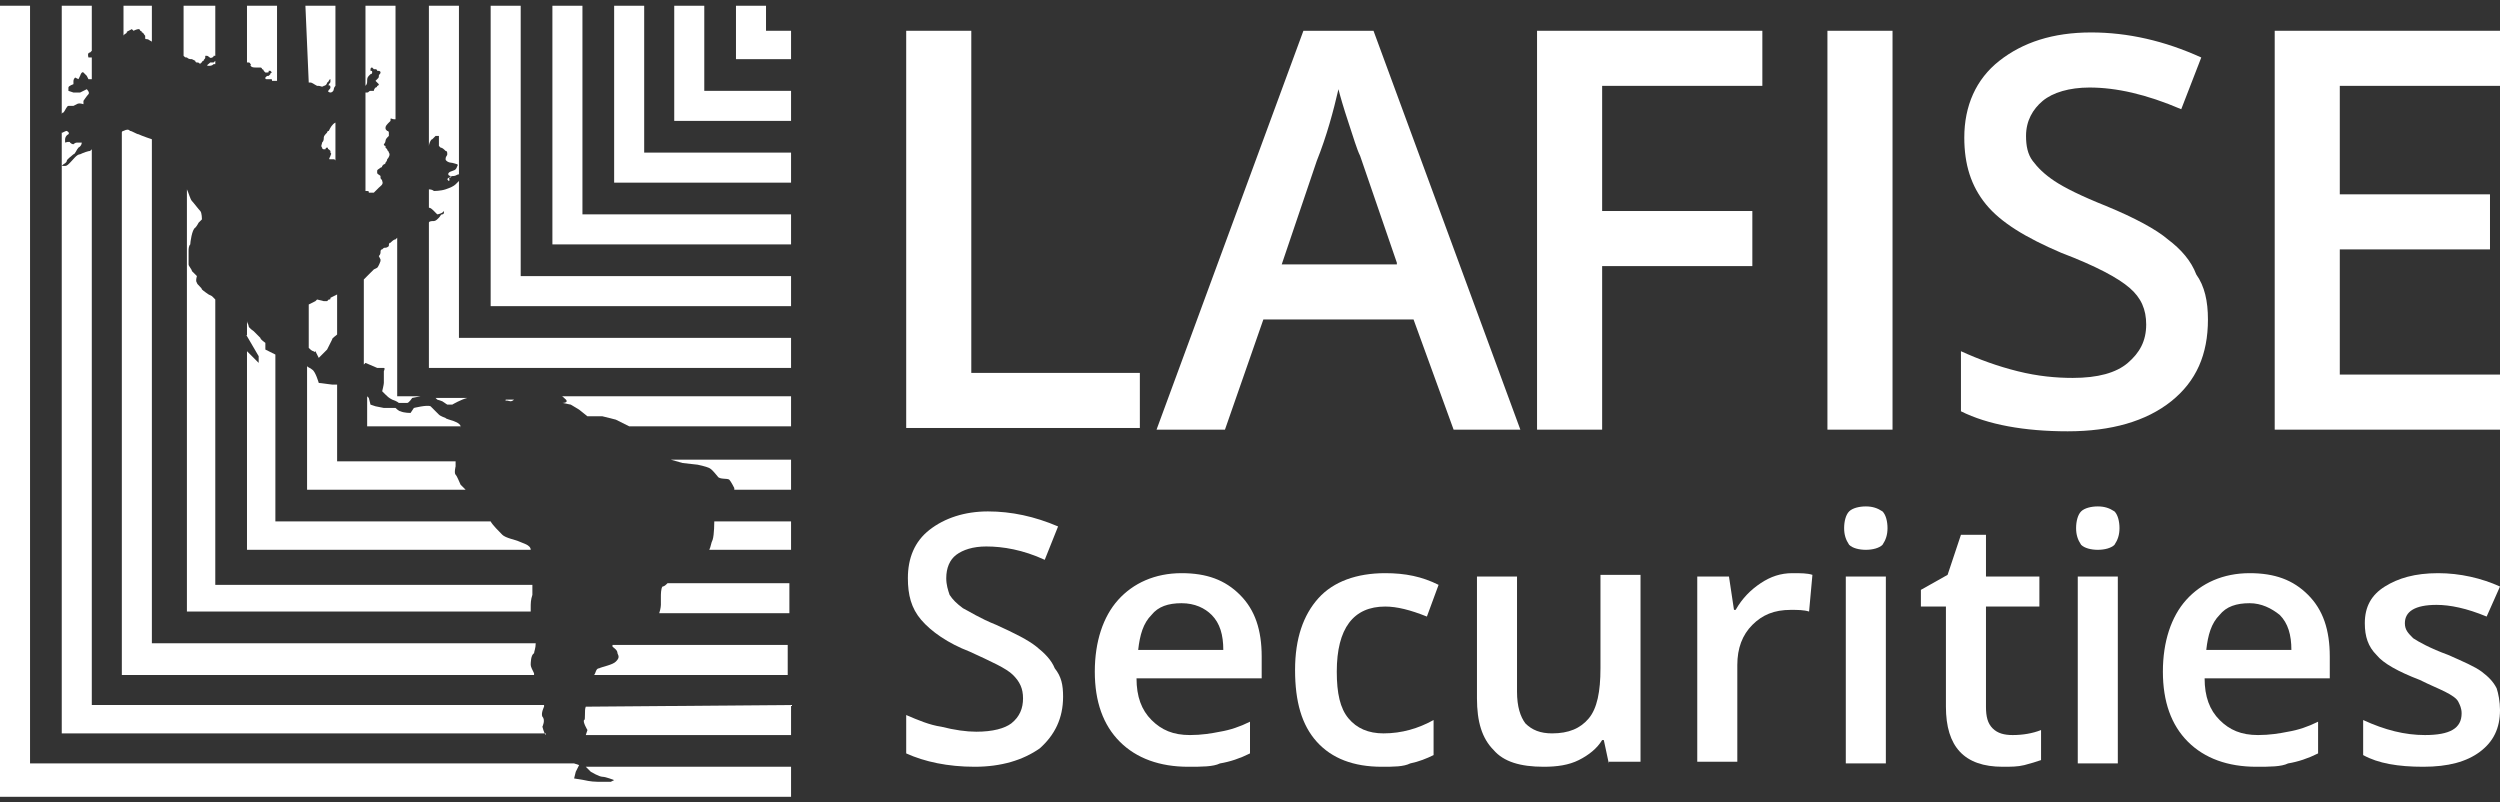
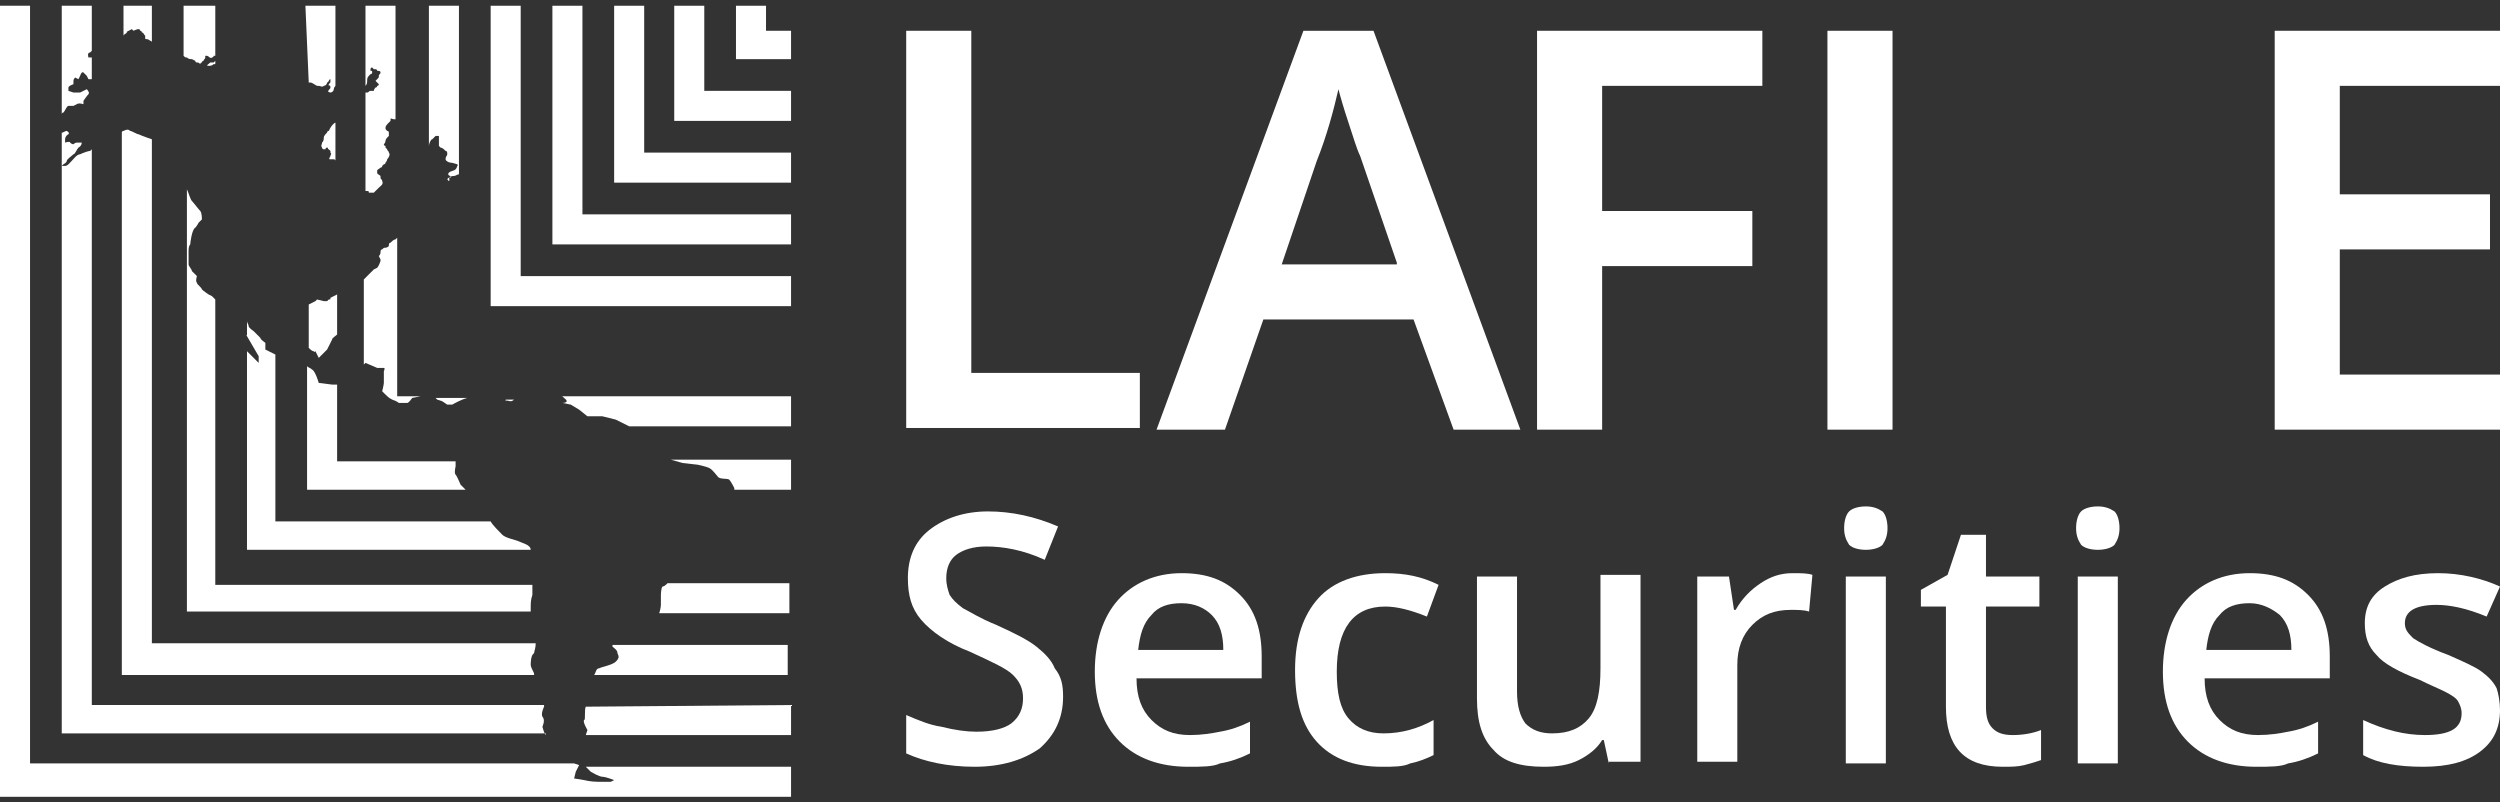
<svg xmlns="http://www.w3.org/2000/svg" width="187" height="60" viewBox="0 0 187 60" fill="none">
  <rect x="0" y="0" width="187" height="60" fill="#333333" stroke="none" />
  <path d="M44.191 57.728C44.191 57.728 44.815 58.103 45.065 58.103C45.314 58.103 45.939 58.352 45.939 58.352L45.689 58.477C45.689 58.477 45.19 58.477 44.69 58.477C44.191 58.477 43.692 58.352 43.692 58.352L42.943 58.228L43.067 57.728L43.317 57.229L42.943 57.104H42.443H42.194H2.247V0.43H0V59.601H59.171V57.354H43.816L44.191 57.728Z" fill="white" />
  <path d="M43.817 52.86C43.692 53.109 43.817 53.858 43.692 53.858C43.567 53.983 43.941 54.608 43.941 54.608L43.817 54.982H59.171V52.735L43.817 52.86C43.817 52.735 43.817 52.86 43.817 52.86Z" fill="white" />
  <path d="M4.993 12.04C4.993 11.915 5.368 11.665 5.493 11.54C5.618 11.54 5.742 11.166 5.867 11.041C6.117 10.916 6.117 10.666 6.117 10.666C6.117 10.666 5.867 10.666 5.742 10.666C5.618 10.666 5.493 10.791 5.493 10.791C5.493 10.791 5.368 10.791 5.243 10.666C5.243 10.541 4.869 10.666 4.869 10.666V10.417C4.869 10.417 4.869 10.167 5.118 10.042C5.243 9.917 4.993 9.792 4.993 9.792C4.869 9.792 4.494 10.042 4.619 9.917V12.414L4.744 12.289C4.744 12.289 4.993 12.164 4.993 12.04Z" fill="white" />
  <path d="M5.118 7.92C5.243 7.92 5.493 7.92 5.493 7.92L5.742 7.795C5.742 7.795 5.867 7.67 6.242 7.795V7.545C6.242 7.545 6.491 7.171 6.616 7.046C6.741 6.921 6.491 6.672 6.491 6.672L5.992 6.921H5.493L5.118 6.796C5.118 6.796 5.118 6.672 5.118 6.547C5.118 6.422 5.493 6.297 5.493 6.297C5.493 6.297 5.493 6.172 5.493 6.047C5.493 5.923 5.618 5.798 5.618 5.798L5.867 5.923C5.867 5.923 5.867 5.923 5.992 5.673C6.117 5.298 6.242 5.423 6.242 5.423L6.491 5.673L6.616 5.923H6.866V4.924V4.3C6.741 4.3 6.616 4.3 6.616 4.3C6.616 4.3 6.491 3.925 6.741 3.925L6.866 3.8V0.43H4.619V8.544C4.619 8.544 4.619 8.419 4.744 8.419C4.869 8.294 4.993 7.92 5.118 7.92Z" fill="white" />
  <path d="M40.821 54.982C40.696 54.982 40.696 54.982 40.821 54.982C40.696 54.857 40.571 54.358 40.571 54.358C40.571 54.358 40.821 53.858 40.571 53.609C40.446 53.359 40.696 52.86 40.696 52.86C40.696 52.86 40.696 52.86 40.696 52.735H6.866V11.165L6.741 11.29C6.616 11.29 6.242 11.415 5.992 11.54C5.742 11.54 5.493 11.915 5.243 12.164C4.993 12.414 4.993 12.414 4.744 12.414H4.619V54.857H40.821V54.982Z" fill="white" />
  <path d="M39.947 50.363C39.822 50.114 39.697 49.864 39.697 49.739C39.697 49.614 39.697 48.99 39.947 48.865C39.947 48.74 40.071 48.491 40.071 48.116H11.36V10.541V10.417C11.36 10.417 10.611 10.167 10.361 10.042C10.236 10.042 9.862 9.792 9.737 9.792C9.612 9.668 9.487 9.668 9.238 9.792C9.238 9.792 9.113 9.792 9.113 9.917V50.488H39.947V50.363Z" fill="white" />
  <path d="M9.487 2.427C9.362 2.427 9.612 2.302 9.862 2.178L9.987 2.302C9.987 2.302 10.236 2.178 10.361 2.178C10.486 2.178 10.486 2.302 10.486 2.302C10.486 2.302 10.611 2.302 10.611 2.427C10.736 2.427 10.736 2.552 10.86 2.677V2.802C10.86 2.927 10.86 2.927 10.985 2.927C11.11 2.927 11.235 3.051 11.235 3.051C11.235 3.051 11.36 3.051 11.36 3.176V0.43H9.238V2.677C9.238 2.552 9.612 2.427 9.487 2.427Z" fill="white" />
  <path d="M59.171 48.241H45.814C45.814 48.241 45.814 48.241 45.814 48.366C45.938 48.491 46.188 48.616 46.188 48.865C46.313 49.115 46.313 49.24 46.063 49.489C45.814 49.739 45.065 49.864 44.815 49.989C44.565 49.989 44.565 50.363 44.44 50.488H58.921V48.241H59.171Z" fill="white" />
  <path d="M14.356 4.425C14.356 4.549 14.356 4.549 14.356 4.425L14.605 4.549C14.605 4.549 14.605 4.674 14.73 4.674C14.855 4.674 14.855 4.674 14.98 4.799C14.98 4.799 14.98 4.674 15.105 4.674C15.105 4.674 15.105 4.549 15.23 4.549C15.23 4.425 15.354 4.425 15.354 4.3V4.175C15.354 4.175 15.354 4.175 15.479 4.175C15.604 4.175 15.729 4.425 15.854 4.3C15.854 4.3 15.979 4.3 15.979 4.175H16.104V0.43H13.732V4.175C13.857 4.3 13.857 4.3 13.981 4.3C14.106 4.425 14.231 4.425 14.356 4.425Z" fill="white" />
  <path d="M59.171 43.622H49.933C49.808 43.747 49.684 43.872 49.559 43.872C49.434 43.997 49.434 44.496 49.434 44.621C49.434 44.87 49.434 45.245 49.434 45.245C49.434 45.245 49.434 45.495 49.309 45.869H59.046V43.622H59.171Z" fill="white" />
  <path d="M15.604 4.924C15.729 4.924 15.854 4.924 15.979 4.799C15.979 4.799 15.979 4.799 16.104 4.799V4.549L15.979 4.674C15.854 4.674 15.854 4.674 15.729 4.674C15.604 4.799 15.354 4.924 15.604 4.924Z" fill="white" />
  <path d="M39.697 45.869C39.697 45.744 39.697 45.619 39.697 45.495C39.697 45.12 39.697 44.87 39.822 44.496C39.822 44.371 39.822 43.997 39.822 43.747H16.103V22.401C15.979 22.276 15.854 22.151 15.854 22.151L15.604 22.026C15.604 22.026 15.229 21.776 15.105 21.651C15.105 21.527 14.73 21.277 14.73 21.152C14.605 21.027 14.73 20.653 14.73 20.653C14.73 20.653 14.48 20.403 14.356 20.278C14.356 20.154 14.106 19.904 14.106 19.779C14.106 19.654 14.106 19.404 14.106 19.404C14.106 19.404 14.106 18.905 14.106 18.78C14.106 18.655 14.106 18.406 14.231 18.281C14.231 18.156 14.356 17.157 14.605 17.033C14.73 16.908 14.855 16.658 14.855 16.658L15.105 16.409C15.105 16.409 15.105 15.909 14.98 15.784C14.855 15.659 14.48 15.16 14.356 15.035C14.231 14.911 14.106 14.411 13.981 14.162V45.744H39.697V45.869Z" fill="white" />
  <path d="M18.475 25.147L19.349 26.645V27.144L18.475 26.27V41.126H39.697C39.697 40.751 39.073 40.626 38.823 40.501C38.574 40.377 37.825 40.252 37.575 40.002C37.325 39.752 36.826 39.253 36.701 39.003H20.598V26.52L20.098 26.27L19.849 26.146V25.896V25.646C19.849 25.646 19.474 25.397 19.474 25.272C19.349 25.147 18.975 24.772 18.975 24.772C18.975 24.772 18.6 24.523 18.6 24.398C18.6 24.273 18.475 24.148 18.475 24.023C18.475 24.023 18.475 24.023 18.475 23.899V25.147C18.351 25.022 18.475 25.022 18.475 25.147Z" fill="white" />
-   <path d="M18.725 4.799C18.85 4.799 18.725 4.924 18.725 4.799C18.725 5.049 18.975 5.049 19.099 5.049H19.224H19.349C19.349 5.049 19.349 5.049 19.474 5.049C19.474 5.049 19.599 5.049 19.599 5.174C19.599 5.174 19.724 5.174 19.724 5.298C19.724 5.298 19.724 5.298 19.849 5.423C19.724 5.423 19.849 5.423 19.973 5.423C20.098 5.423 20.098 5.423 20.098 5.298C20.223 5.298 20.098 5.298 20.223 5.298L20.348 5.423C20.348 5.423 20.223 5.423 20.223 5.548L20.098 5.673C19.973 5.673 19.973 5.673 19.849 5.798C19.849 5.923 19.849 5.923 19.973 5.923C19.973 5.923 19.973 5.923 20.098 5.923C20.098 5.923 20.098 5.923 20.223 5.923C20.348 5.923 20.348 5.923 20.348 6.047C20.473 6.047 20.598 6.047 20.722 6.047V0.43H18.475V4.674C18.475 4.674 18.475 4.674 18.6 4.674C18.6 4.674 18.725 4.674 18.725 4.799Z" fill="white" />
-   <path d="M59.171 39.003H53.429C53.429 39.003 53.429 40.002 53.304 40.377C53.179 40.626 53.179 40.876 53.054 41.126H59.171V39.003Z" fill="white" />
  <path d="M59.171 36.632V34.385H50.183L51.057 34.634L52.18 34.759C52.18 34.759 52.804 34.884 53.054 35.009C53.304 35.133 53.553 35.508 53.678 35.633C53.803 35.883 54.427 35.758 54.552 35.883C54.677 36.007 54.926 36.507 54.926 36.507C54.926 36.507 54.926 36.507 54.926 36.632H59.171Z" fill="white" />
  <path d="M25.216 36.631H34.828C34.704 36.507 34.579 36.382 34.454 36.257C34.329 36.007 34.204 35.633 34.079 35.508C33.955 35.383 34.079 34.884 34.079 34.884V34.509H25.216V28.767H24.842L23.843 28.642C23.843 28.642 23.593 27.768 23.344 27.643C23.219 27.519 23.094 27.519 22.969 27.394V34.385V36.631H25.216Z" fill="white" />
  <path d="M24.717 11.915C24.842 11.915 24.967 11.915 24.967 11.915C24.967 11.915 25.091 11.915 25.091 12.04V9.168C24.842 9.293 24.717 9.543 24.592 9.793C24.467 9.793 24.467 9.917 24.467 9.917C24.343 10.042 24.218 10.167 24.218 10.292C24.218 10.417 24.218 10.541 24.093 10.666C24.093 10.791 23.968 10.916 24.093 11.041C24.093 11.041 24.093 11.166 24.218 11.166H24.343C24.343 11.166 24.343 11.041 24.467 11.041C24.592 11.041 24.467 11.166 24.592 11.166L24.717 11.29C24.717 11.29 24.717 11.54 24.717 11.415C24.842 11.54 24.717 11.54 24.717 11.665C24.592 11.915 24.592 11.915 24.717 11.915Z" fill="white" />
  <path d="M23.094 6.172H23.219C23.344 6.172 23.469 6.297 23.718 6.422H23.843C23.968 6.422 24.093 6.547 24.218 6.422C24.343 6.422 24.467 6.297 24.467 6.172C24.592 6.172 24.592 5.923 24.717 5.923V6.047C24.717 6.172 24.717 6.172 24.592 6.297V6.422C24.717 6.297 24.717 6.547 24.717 6.547C24.717 6.672 24.467 6.796 24.592 6.796C24.467 6.796 24.592 6.921 24.717 6.921C24.842 6.921 24.967 6.796 24.967 6.672C24.967 6.547 25.091 6.422 25.091 6.422C25.091 6.422 25.091 6.422 25.091 6.297V0.43H22.845L23.094 6.172C22.969 6.172 22.969 6.172 23.094 6.172C22.969 6.172 22.969 6.172 23.094 6.172Z" fill="white" />
  <path d="M23.593 26.27L23.843 26.77L24.467 26.146C24.467 26.146 24.717 25.646 24.842 25.397C24.842 25.272 25.091 25.147 25.216 25.022V22.026L24.966 22.151L24.717 22.276C24.717 22.401 24.717 22.401 24.592 22.401C24.467 22.526 24.467 22.526 24.467 22.526H24.218L23.718 22.401L23.593 22.526C23.593 22.526 23.593 22.526 23.094 22.775V26.021C23.219 26.146 23.344 26.27 23.468 26.27C23.468 26.395 23.593 26.27 23.593 26.27Z" fill="white" />
  <path d="M42.069 30.14L42.693 30.265L43.317 30.64L43.941 31.139H44.69H45.065L46.063 31.389C46.063 31.389 46.812 31.763 47.062 31.888H59.171V29.641H41.944C42.069 29.641 42.069 29.641 42.194 29.766C42.693 30.14 42.069 30.14 42.069 30.14Z" fill="white" />
-   <path d="M34.454 32.013C34.579 31.514 33.331 31.389 33.331 31.264C33.331 31.264 32.956 31.139 32.831 31.014C32.706 30.889 32.207 30.39 32.207 30.39C31.957 30.265 30.959 30.515 30.959 30.515L30.709 30.889C30.709 30.889 30.21 30.889 29.96 30.765C29.835 30.765 29.585 30.515 29.585 30.515H28.961H28.712L28.087 30.39L27.713 30.265L27.588 29.766L27.463 29.641V31.888H34.454V32.013Z" fill="white" />
  <path d="M38.199 30.015C38.324 30.015 38.449 29.89 38.449 29.89C38.449 29.89 38.449 29.89 38.574 29.89H37.825V30.015C37.825 29.89 38.074 30.015 38.199 30.015Z" fill="white" />
  <path d="M32.706 29.891L33.081 30.015L33.455 30.265H33.83C33.83 30.265 34.454 29.891 34.953 29.766H32.581L32.706 29.891Z" fill="white" />
  <path d="M28.212 27.519C28.212 27.519 28.462 27.519 28.712 27.519C28.837 27.519 28.712 27.768 28.712 27.768V28.268C28.712 28.268 28.712 28.517 28.712 28.642C28.712 28.767 28.587 29.266 28.587 29.266C28.587 29.266 28.712 29.391 28.837 29.516C28.961 29.641 29.086 29.766 29.336 29.891C29.71 30.015 29.835 30.14 29.835 30.14C29.835 30.14 30.334 30.14 30.459 30.14C30.584 30.14 30.834 29.766 30.834 29.766L31.458 29.641H29.71V17.782L29.585 17.907C29.461 17.907 29.336 18.031 29.211 18.156C29.086 18.156 29.086 18.281 29.086 18.406C29.086 18.406 28.961 18.531 28.837 18.531C28.712 18.531 28.712 18.531 28.587 18.656C28.462 18.656 28.462 18.78 28.462 18.905C28.462 19.03 28.337 19.155 28.337 19.155L28.462 19.405C28.462 19.529 28.462 19.529 28.462 19.529C28.462 19.529 28.337 19.904 28.212 20.029L27.963 20.154L27.588 20.528C27.588 20.528 27.338 20.778 27.214 20.903V27.269L27.338 27.144L28.212 27.519Z" fill="white" />
  <path d="M27.588 14.411C27.588 14.536 27.588 14.536 27.588 14.411C27.838 14.411 27.838 14.411 27.962 14.411C28.087 14.286 28.212 14.162 28.337 14.037C28.462 13.912 28.712 13.787 28.587 13.537C28.587 13.413 28.462 13.413 28.462 13.288V13.163C28.337 13.038 28.212 13.038 28.212 12.913C28.212 12.913 28.212 12.913 28.212 12.788C28.212 12.664 28.337 12.664 28.462 12.539C28.462 12.539 28.587 12.539 28.587 12.414L28.712 12.289C28.712 12.289 28.836 12.289 28.836 12.164C28.836 12.164 28.961 12.039 28.961 11.915C29.086 11.79 29.211 11.54 29.086 11.415C29.086 11.29 28.961 11.29 28.961 11.166L28.836 11.041V10.916C28.836 10.916 28.712 10.916 28.712 10.791C28.712 10.791 28.836 10.666 28.836 10.541C28.836 10.541 28.836 10.417 28.961 10.292C28.961 10.292 28.961 10.292 29.086 10.167V10.042V9.917C29.086 9.917 29.086 9.792 28.961 9.792C28.836 9.668 28.836 9.668 28.836 9.543C28.836 9.418 28.961 9.293 29.086 9.168L29.211 9.043V8.919C29.211 8.794 29.336 8.919 29.46 8.919H29.585C29.585 8.919 29.585 8.919 29.585 9.043V0.43H27.338V6.422C27.463 6.297 27.463 6.172 27.463 6.047C27.463 5.923 27.463 5.798 27.588 5.673L27.713 5.548C27.713 5.548 27.838 5.548 27.838 5.423C27.838 5.298 27.838 5.298 27.713 5.298C27.713 5.298 27.713 5.298 27.713 5.174C27.713 5.174 27.713 5.049 27.838 5.049L27.962 5.174C27.962 5.174 27.962 5.174 28.087 5.174C28.087 5.174 28.212 5.174 28.212 5.298C28.337 5.298 28.462 5.298 28.462 5.423C28.462 5.548 28.337 5.548 28.337 5.673C28.337 5.798 28.337 5.798 28.212 5.923L28.087 6.047L28.212 6.172L28.337 6.297C28.337 6.297 28.337 6.422 28.212 6.422C28.212 6.547 28.087 6.547 28.087 6.547C27.962 6.672 27.962 6.796 27.962 6.796C27.838 6.796 27.713 6.796 27.713 6.796C27.588 6.796 27.588 6.921 27.463 6.921C27.463 6.921 27.463 6.921 27.338 6.921V14.286C27.588 14.286 27.588 14.286 27.588 14.411C27.588 14.286 27.588 14.411 27.588 14.411Z" fill="white" />
-   <path d="M59.171 27.519V25.272H34.329V13.537C34.204 13.662 34.204 13.662 34.08 13.787C33.955 13.912 33.705 14.037 33.331 14.162C32.956 14.287 32.457 14.287 32.457 14.287C32.457 14.287 32.332 14.162 32.082 14.162V15.535C32.207 15.535 32.332 15.66 32.457 15.784C32.457 15.784 32.582 15.909 32.706 16.034C32.831 16.034 33.081 15.909 33.081 15.909L33.206 15.784V15.909C33.206 15.909 33.206 16.034 33.081 16.034C32.956 16.034 32.956 16.159 32.831 16.284C32.706 16.409 32.582 16.534 32.457 16.534C32.332 16.534 32.082 16.534 32.082 16.658V27.519H59.171Z" fill="white" />
  <path d="M32.582 10.167H32.831C32.831 10.167 32.831 10.292 32.831 10.417C32.831 10.541 32.831 10.791 32.831 10.916L32.956 11.041C33.081 11.041 33.206 11.166 33.331 11.29C33.455 11.29 33.455 11.415 33.455 11.54C33.455 11.665 33.331 11.665 33.331 11.915C33.331 12.039 33.58 12.164 33.705 12.164C33.83 12.164 34.204 12.289 34.204 12.289C34.204 12.289 34.329 12.414 34.329 12.539V0.43H32.082V10.916C32.082 10.791 32.207 10.417 32.332 10.417C32.457 10.292 32.582 10.167 32.582 10.167Z" fill="white" />
  <path d="M33.58 13.537C33.58 13.537 33.705 13.413 33.58 13.413C33.58 13.413 33.58 13.288 33.705 13.288C33.705 13.163 33.83 13.163 33.955 13.163C34.079 13.163 34.204 13.038 34.329 13.038V12.289C34.204 12.289 34.204 12.539 34.079 12.664C33.955 12.788 33.705 12.788 33.58 12.913C33.455 13.038 33.58 13.163 33.705 13.163C33.705 13.163 33.705 13.288 33.58 13.288C33.33 13.413 33.58 13.537 33.58 13.537Z" fill="white" />
  <path d="M38.948 20.653V0.43H36.701V22.9H59.171V20.653H38.948Z" fill="white" />
  <path d="M59.171 18.281V16.034H43.567V0.43H41.32V18.281H59.171Z" fill="white" />
  <path d="M59.171 13.662V11.415H48.185V0.43H45.938V13.662H59.171Z" fill="white" />
  <path d="M59.171 9.043V6.796H52.68V0.43H50.433V9.043H59.171Z" fill="white" />
  <path d="M59.171 4.425V2.302H57.298V0.43H55.051V4.425H59.171Z" fill="white" />
  <path d="M67.784 32.138V2.302H72.653V27.893H85.261V32.013H67.784V32.138Z" fill="white" />
  <path d="M108.73 32.138L105.734 23.898H94.499L91.627 32.138H86.509L97.495 2.302H102.738L113.723 32.138H108.73ZM104.485 19.654L101.739 11.665C101.489 11.165 101.24 10.292 100.865 9.168C100.491 8.045 100.241 7.171 100.116 6.672C99.742 8.294 99.242 10.167 98.493 12.039L95.872 19.779H104.485V19.654Z" fill="white" />
  <path d="M119.84 32.138H114.971V2.302H131.824V6.422H119.84V15.784H131.075V19.904H119.84V32.138Z" fill="white" />
  <path d="M136.692 32.138V2.302H141.561V32.138H136.692Z" fill="white" />
-   <path d="M165.154 23.898C165.154 26.52 164.28 28.517 162.408 30.015C160.535 31.513 157.914 32.262 154.668 32.262C151.423 32.262 148.676 31.763 146.679 30.764V26.27C148.052 26.895 149.425 27.394 150.923 27.768C152.421 28.143 153.794 28.268 155.043 28.268C156.915 28.268 158.288 27.893 159.162 27.144C160.036 26.395 160.535 25.521 160.535 24.273C160.535 23.149 160.161 22.276 159.287 21.527C158.413 20.778 156.79 19.904 154.169 18.905C151.547 17.782 149.675 16.658 148.551 15.285C147.428 13.912 146.929 12.289 146.929 10.292C146.929 7.92 147.802 5.923 149.55 4.549C151.298 3.176 153.545 2.427 156.416 2.427C159.162 2.427 161.909 3.051 164.655 4.3L163.157 8.17C160.535 7.046 158.288 6.547 156.291 6.547C154.793 6.547 153.545 6.921 152.796 7.545C152.047 8.17 151.547 9.043 151.547 10.167C151.547 10.916 151.672 11.54 152.047 12.039C152.421 12.539 152.921 13.038 153.67 13.537C154.419 14.037 155.667 14.661 157.539 15.41C159.662 16.284 161.284 17.158 162.158 17.907C163.157 18.656 163.906 19.529 164.28 20.528C164.905 21.402 165.154 22.525 165.154 23.898Z" fill="white" />
  <path d="M187 32.138H170.148V2.302H187V6.422H175.016V14.536H186.251V18.655H175.016V28.018H187V32.138Z" fill="white" />
  <path d="M79.519 52.111C79.519 53.734 78.895 54.982 77.771 55.981C76.523 56.855 74.9 57.354 72.903 57.354C70.905 57.354 69.158 56.979 67.784 56.355V53.484C68.658 53.858 69.532 54.233 70.406 54.358C71.405 54.608 72.278 54.732 73.027 54.732C74.276 54.732 75.15 54.483 75.649 54.108C76.273 53.609 76.523 52.985 76.523 52.236C76.523 51.487 76.273 50.987 75.774 50.488C75.274 49.989 74.151 49.489 72.528 48.74C70.905 48.116 69.657 47.242 68.908 46.368C68.159 45.495 67.909 44.496 67.909 43.248C67.909 41.75 68.409 40.501 69.532 39.628C70.656 38.754 72.154 38.254 73.901 38.254C75.649 38.254 77.397 38.629 79.144 39.378L78.146 41.875C76.523 41.126 75.025 40.876 73.776 40.876C72.778 40.876 72.029 41.126 71.529 41.5C71.03 41.875 70.78 42.499 70.78 43.248C70.78 43.747 70.905 44.122 71.03 44.496C71.28 44.87 71.529 45.12 72.029 45.495C72.528 45.744 73.277 46.244 74.525 46.743C75.899 47.367 76.897 47.867 77.521 48.366C78.146 48.865 78.645 49.364 78.895 49.989C79.394 50.613 79.519 51.237 79.519 52.111Z" fill="white" />
  <path d="M88.881 57.354C86.759 57.354 85.011 56.73 83.763 55.481C82.515 54.233 81.891 52.485 81.891 50.238C81.891 47.991 82.515 46.119 83.638 44.87C84.762 43.622 86.385 42.873 88.382 42.873C90.254 42.873 91.628 43.372 92.751 44.496C93.875 45.619 94.374 47.117 94.374 49.115V50.737H85.011C85.011 52.111 85.386 53.109 86.135 53.858C86.884 54.607 87.758 54.982 89.006 54.982C89.88 54.982 90.629 54.857 91.253 54.732C92.002 54.607 92.751 54.358 93.5 53.983V56.355C92.751 56.73 92.002 56.979 91.253 57.104C90.754 57.354 89.88 57.354 88.881 57.354ZM88.382 45.12C87.383 45.12 86.634 45.37 86.135 45.994C85.511 46.618 85.261 47.492 85.136 48.615H91.503C91.503 47.492 91.253 46.618 90.629 45.994C90.13 45.495 89.381 45.12 88.382 45.12Z" fill="white" />
  <path d="M103.362 57.354C101.24 57.354 99.617 56.73 98.493 55.481C97.37 54.233 96.871 52.485 96.871 50.113C96.871 47.742 97.495 45.994 98.618 44.745C99.742 43.497 101.489 42.873 103.612 42.873C105.11 42.873 106.358 43.123 107.606 43.747L106.732 46.119C105.484 45.619 104.485 45.37 103.612 45.37C101.24 45.37 99.991 46.992 99.991 50.238C99.991 51.861 100.241 52.984 100.865 53.733C101.489 54.483 102.363 54.857 103.487 54.857C104.86 54.857 106.108 54.483 107.232 53.858V56.48C106.732 56.73 106.108 56.979 105.484 57.104C104.985 57.354 104.236 57.354 103.362 57.354Z" fill="white" />
  <path d="M120.339 57.104L119.965 55.356H119.84C119.465 55.981 118.841 56.48 118.092 56.855C117.343 57.229 116.469 57.354 115.471 57.354C113.723 57.354 112.475 56.979 111.726 56.105C110.852 55.232 110.477 53.983 110.477 52.236V43.123H113.473V51.736C113.473 52.86 113.723 53.609 114.097 54.108C114.597 54.608 115.221 54.857 116.095 54.857C117.343 54.857 118.217 54.483 118.841 53.734C119.465 52.985 119.715 51.736 119.715 49.989V42.998H122.711V56.979H120.339V57.104Z" fill="white" />
  <path d="M134.071 42.873C134.695 42.873 135.194 42.873 135.569 42.998L135.319 45.744C134.945 45.619 134.445 45.619 133.946 45.619C132.698 45.619 131.824 45.994 131.075 46.743C130.326 47.492 129.951 48.49 129.951 49.739V56.979H126.955V43.123H129.327L129.702 45.619H129.826C130.326 44.745 130.95 44.121 131.699 43.622C132.448 43.123 133.197 42.873 134.071 42.873Z" fill="white" />
  <path d="M137.941 39.503C137.941 39.003 138.066 38.504 138.315 38.254C138.565 38.005 139.064 37.88 139.564 37.88C140.063 37.88 140.437 38.005 140.812 38.254C141.062 38.504 141.186 39.003 141.186 39.503C141.186 40.002 141.062 40.377 140.812 40.751C140.562 41.001 140.063 41.126 139.564 41.126C139.064 41.126 138.565 41.001 138.315 40.751C138.066 40.377 137.941 40.002 137.941 39.503ZM141.062 57.104H138.066V43.123H141.062V57.104Z" fill="white" />
  <path d="M150.549 54.982C151.298 54.982 152.047 54.857 152.671 54.607V56.854C152.296 56.979 151.922 57.104 151.423 57.229C150.923 57.354 150.424 57.354 149.8 57.354C146.929 57.354 145.555 55.856 145.555 52.86V45.37H143.683V44.121L145.68 42.998L146.679 40.002H148.551V43.123H152.546V45.37H148.551V52.86C148.551 53.609 148.676 54.108 149.051 54.483C149.425 54.857 149.925 54.982 150.549 54.982Z" fill="white" />
  <path d="M155.292 39.503C155.292 39.003 155.417 38.504 155.667 38.254C155.917 38.005 156.416 37.88 156.915 37.88C157.415 37.88 157.789 38.005 158.164 38.254C158.413 38.504 158.538 39.003 158.538 39.503C158.538 40.002 158.413 40.377 158.164 40.751C157.914 41.001 157.415 41.126 156.915 41.126C156.416 41.126 155.917 41.001 155.667 40.751C155.417 40.377 155.292 40.002 155.292 39.503ZM158.413 57.104H155.417V43.123H158.413V57.104Z" fill="white" />
  <path d="M168.774 57.354C166.652 57.354 164.905 56.73 163.656 55.481C162.408 54.233 161.784 52.485 161.784 50.238C161.784 47.991 162.408 46.119 163.531 44.87C164.655 43.622 166.278 42.873 168.275 42.873C170.148 42.873 171.521 43.372 172.644 44.496C173.768 45.619 174.267 47.117 174.267 49.115V50.737H164.905C164.905 52.111 165.279 53.109 166.028 53.858C166.777 54.607 167.651 54.982 168.899 54.982C169.773 54.982 170.522 54.857 171.146 54.732C171.895 54.607 172.644 54.358 173.393 53.983V56.355C172.644 56.73 171.895 56.979 171.146 57.104C170.647 57.354 169.773 57.354 168.774 57.354ZM168.275 45.12C167.276 45.12 166.527 45.37 166.028 45.994C165.404 46.618 165.154 47.492 165.029 48.615H171.396C171.396 47.492 171.146 46.618 170.522 45.994C169.898 45.495 169.149 45.12 168.275 45.12Z" fill="white" />
  <path d="M187 53.109C187 54.483 186.501 55.481 185.502 56.23C184.503 56.979 183.13 57.354 181.258 57.354C179.385 57.354 177.887 57.104 176.764 56.48V53.858C178.387 54.607 179.884 54.982 181.382 54.982C183.255 54.982 184.129 54.483 184.129 53.359C184.129 52.984 184.004 52.735 183.879 52.485C183.754 52.236 183.38 51.986 182.88 51.736C182.381 51.486 181.757 51.237 181.008 50.862C179.385 50.238 178.262 49.614 177.762 48.99C177.138 48.366 176.888 47.617 176.888 46.618C176.888 45.37 177.388 44.496 178.386 43.872C179.385 43.248 180.633 42.873 182.381 42.873C184.004 42.873 185.627 43.248 187 43.872L186.001 46.119C184.503 45.495 183.255 45.245 182.256 45.245C180.633 45.245 179.884 45.744 179.884 46.618C179.884 47.117 180.134 47.367 180.509 47.742C180.883 47.991 181.757 48.49 183.13 48.99C184.254 49.489 185.127 49.864 185.627 50.238C186.126 50.613 186.501 50.987 186.75 51.486C186.875 51.861 187 52.485 187 53.109Z" fill="white" />
</svg>